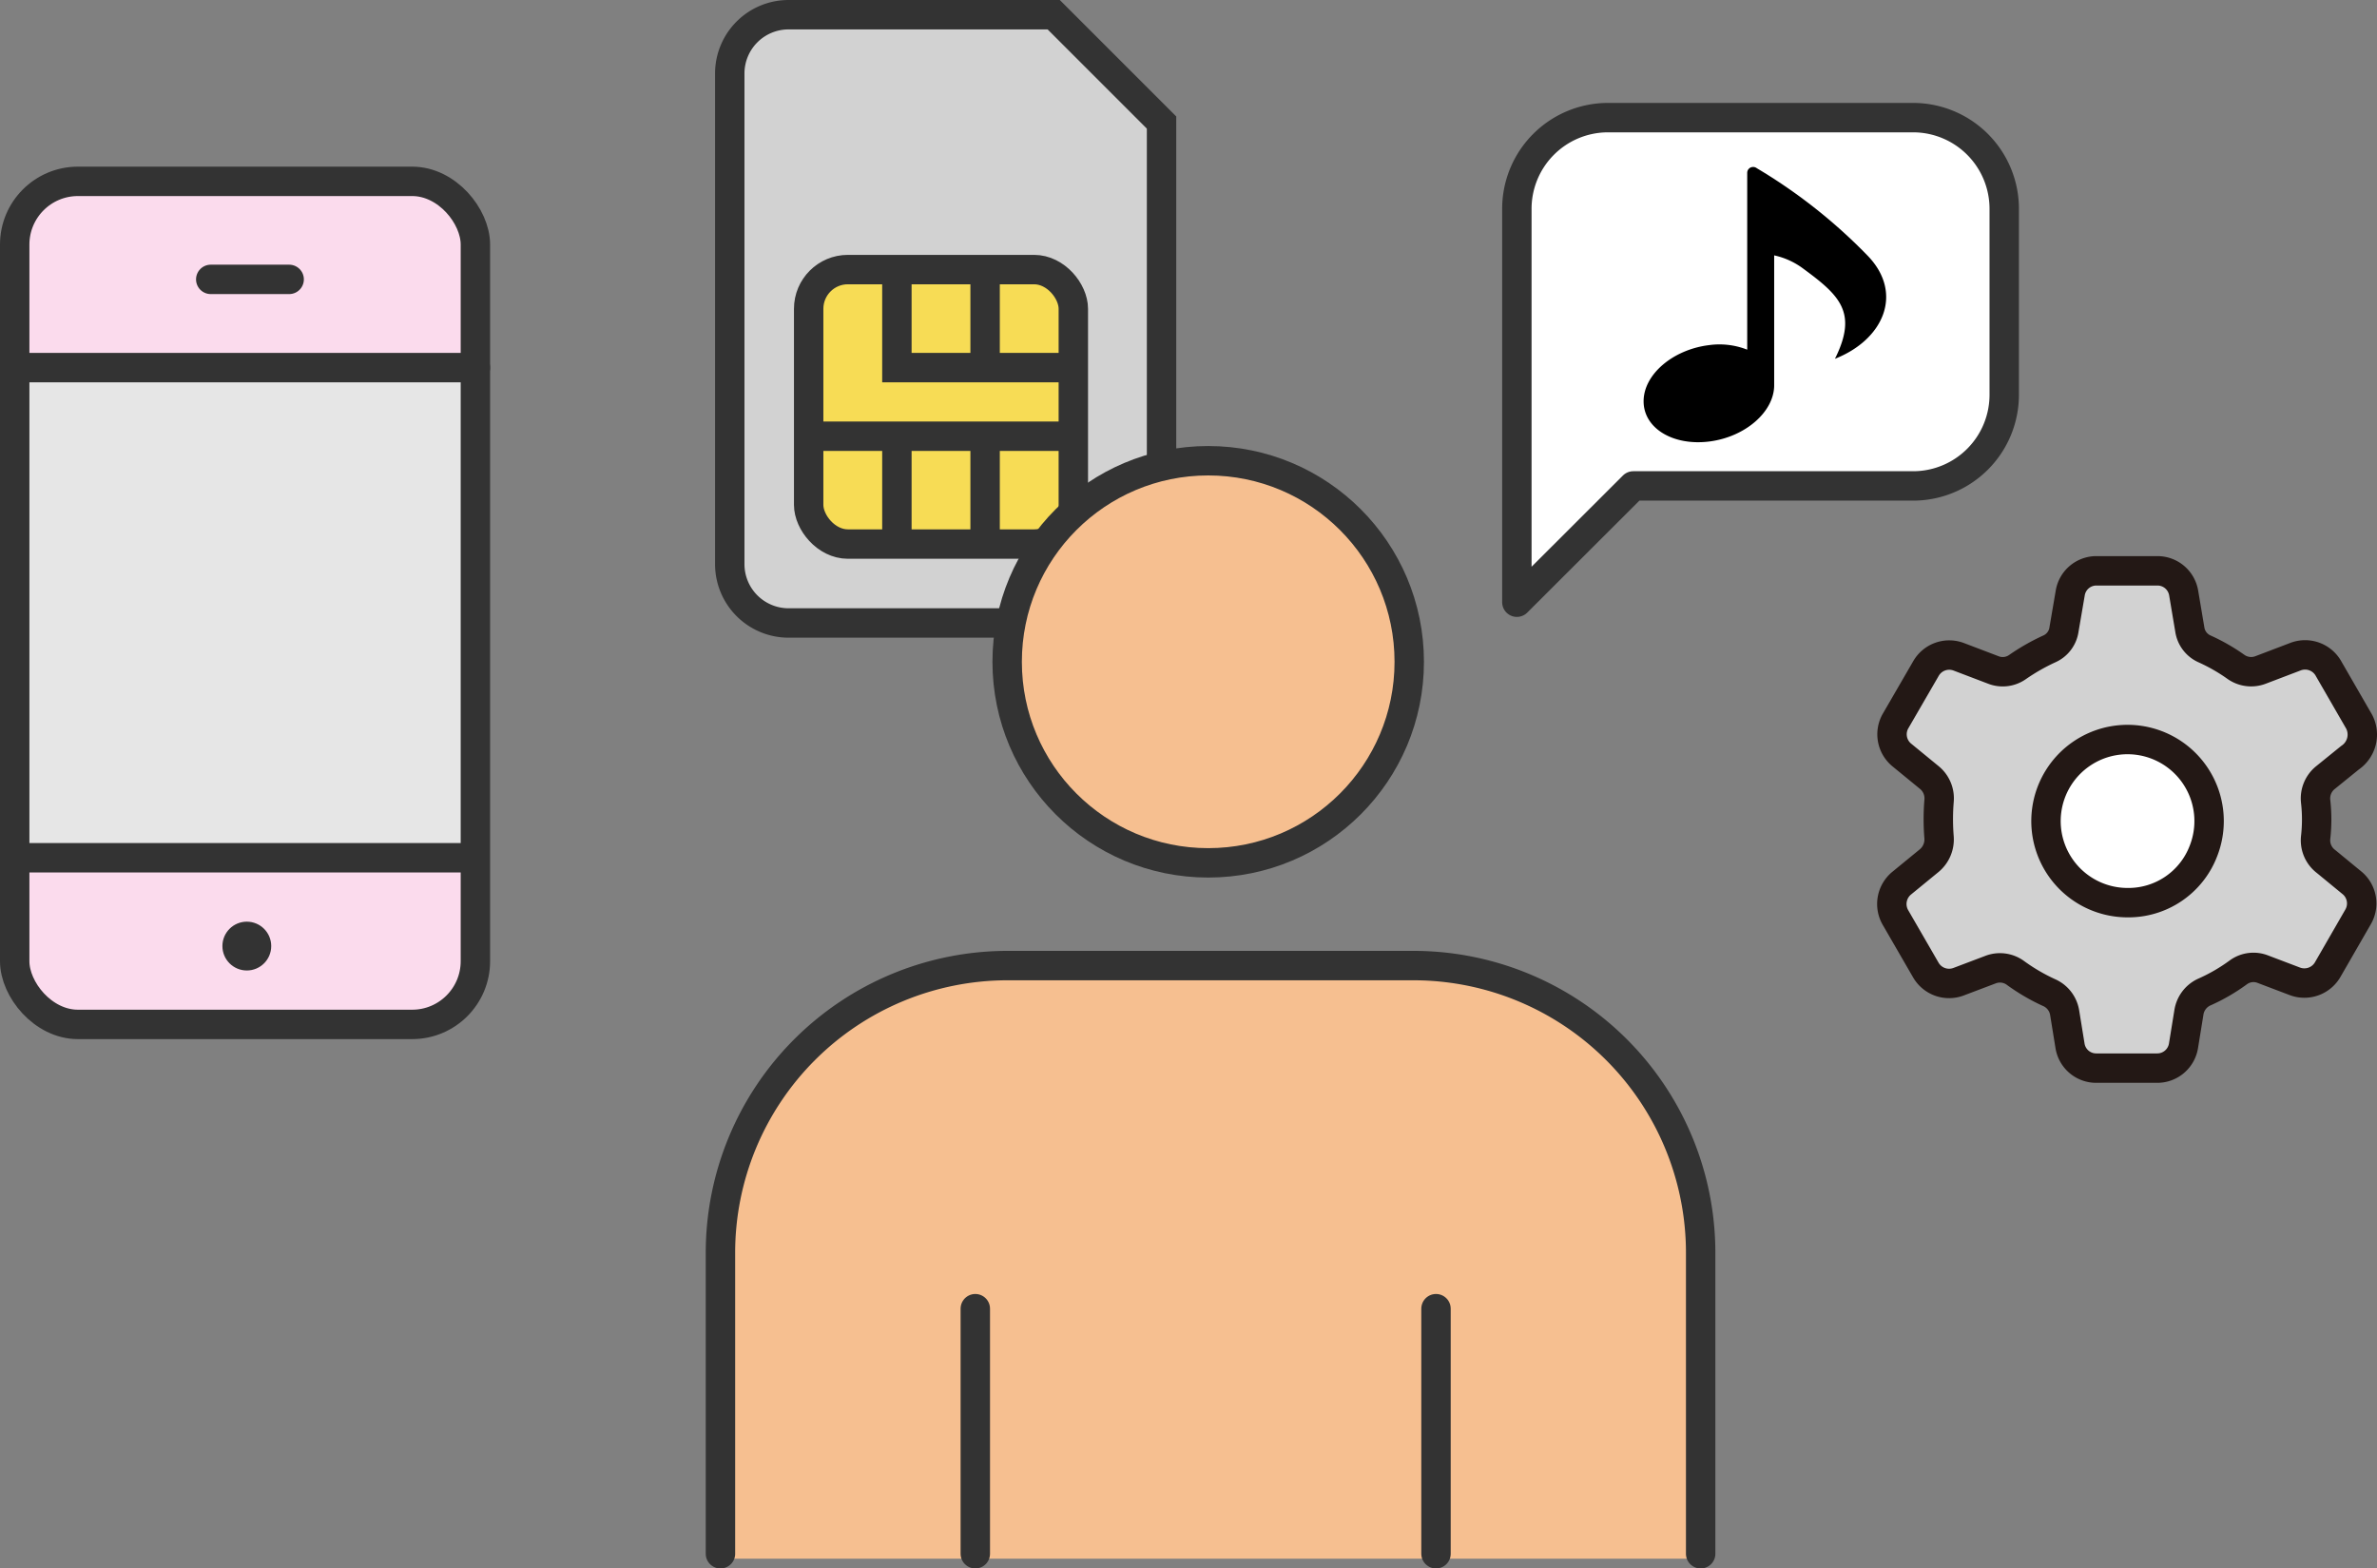
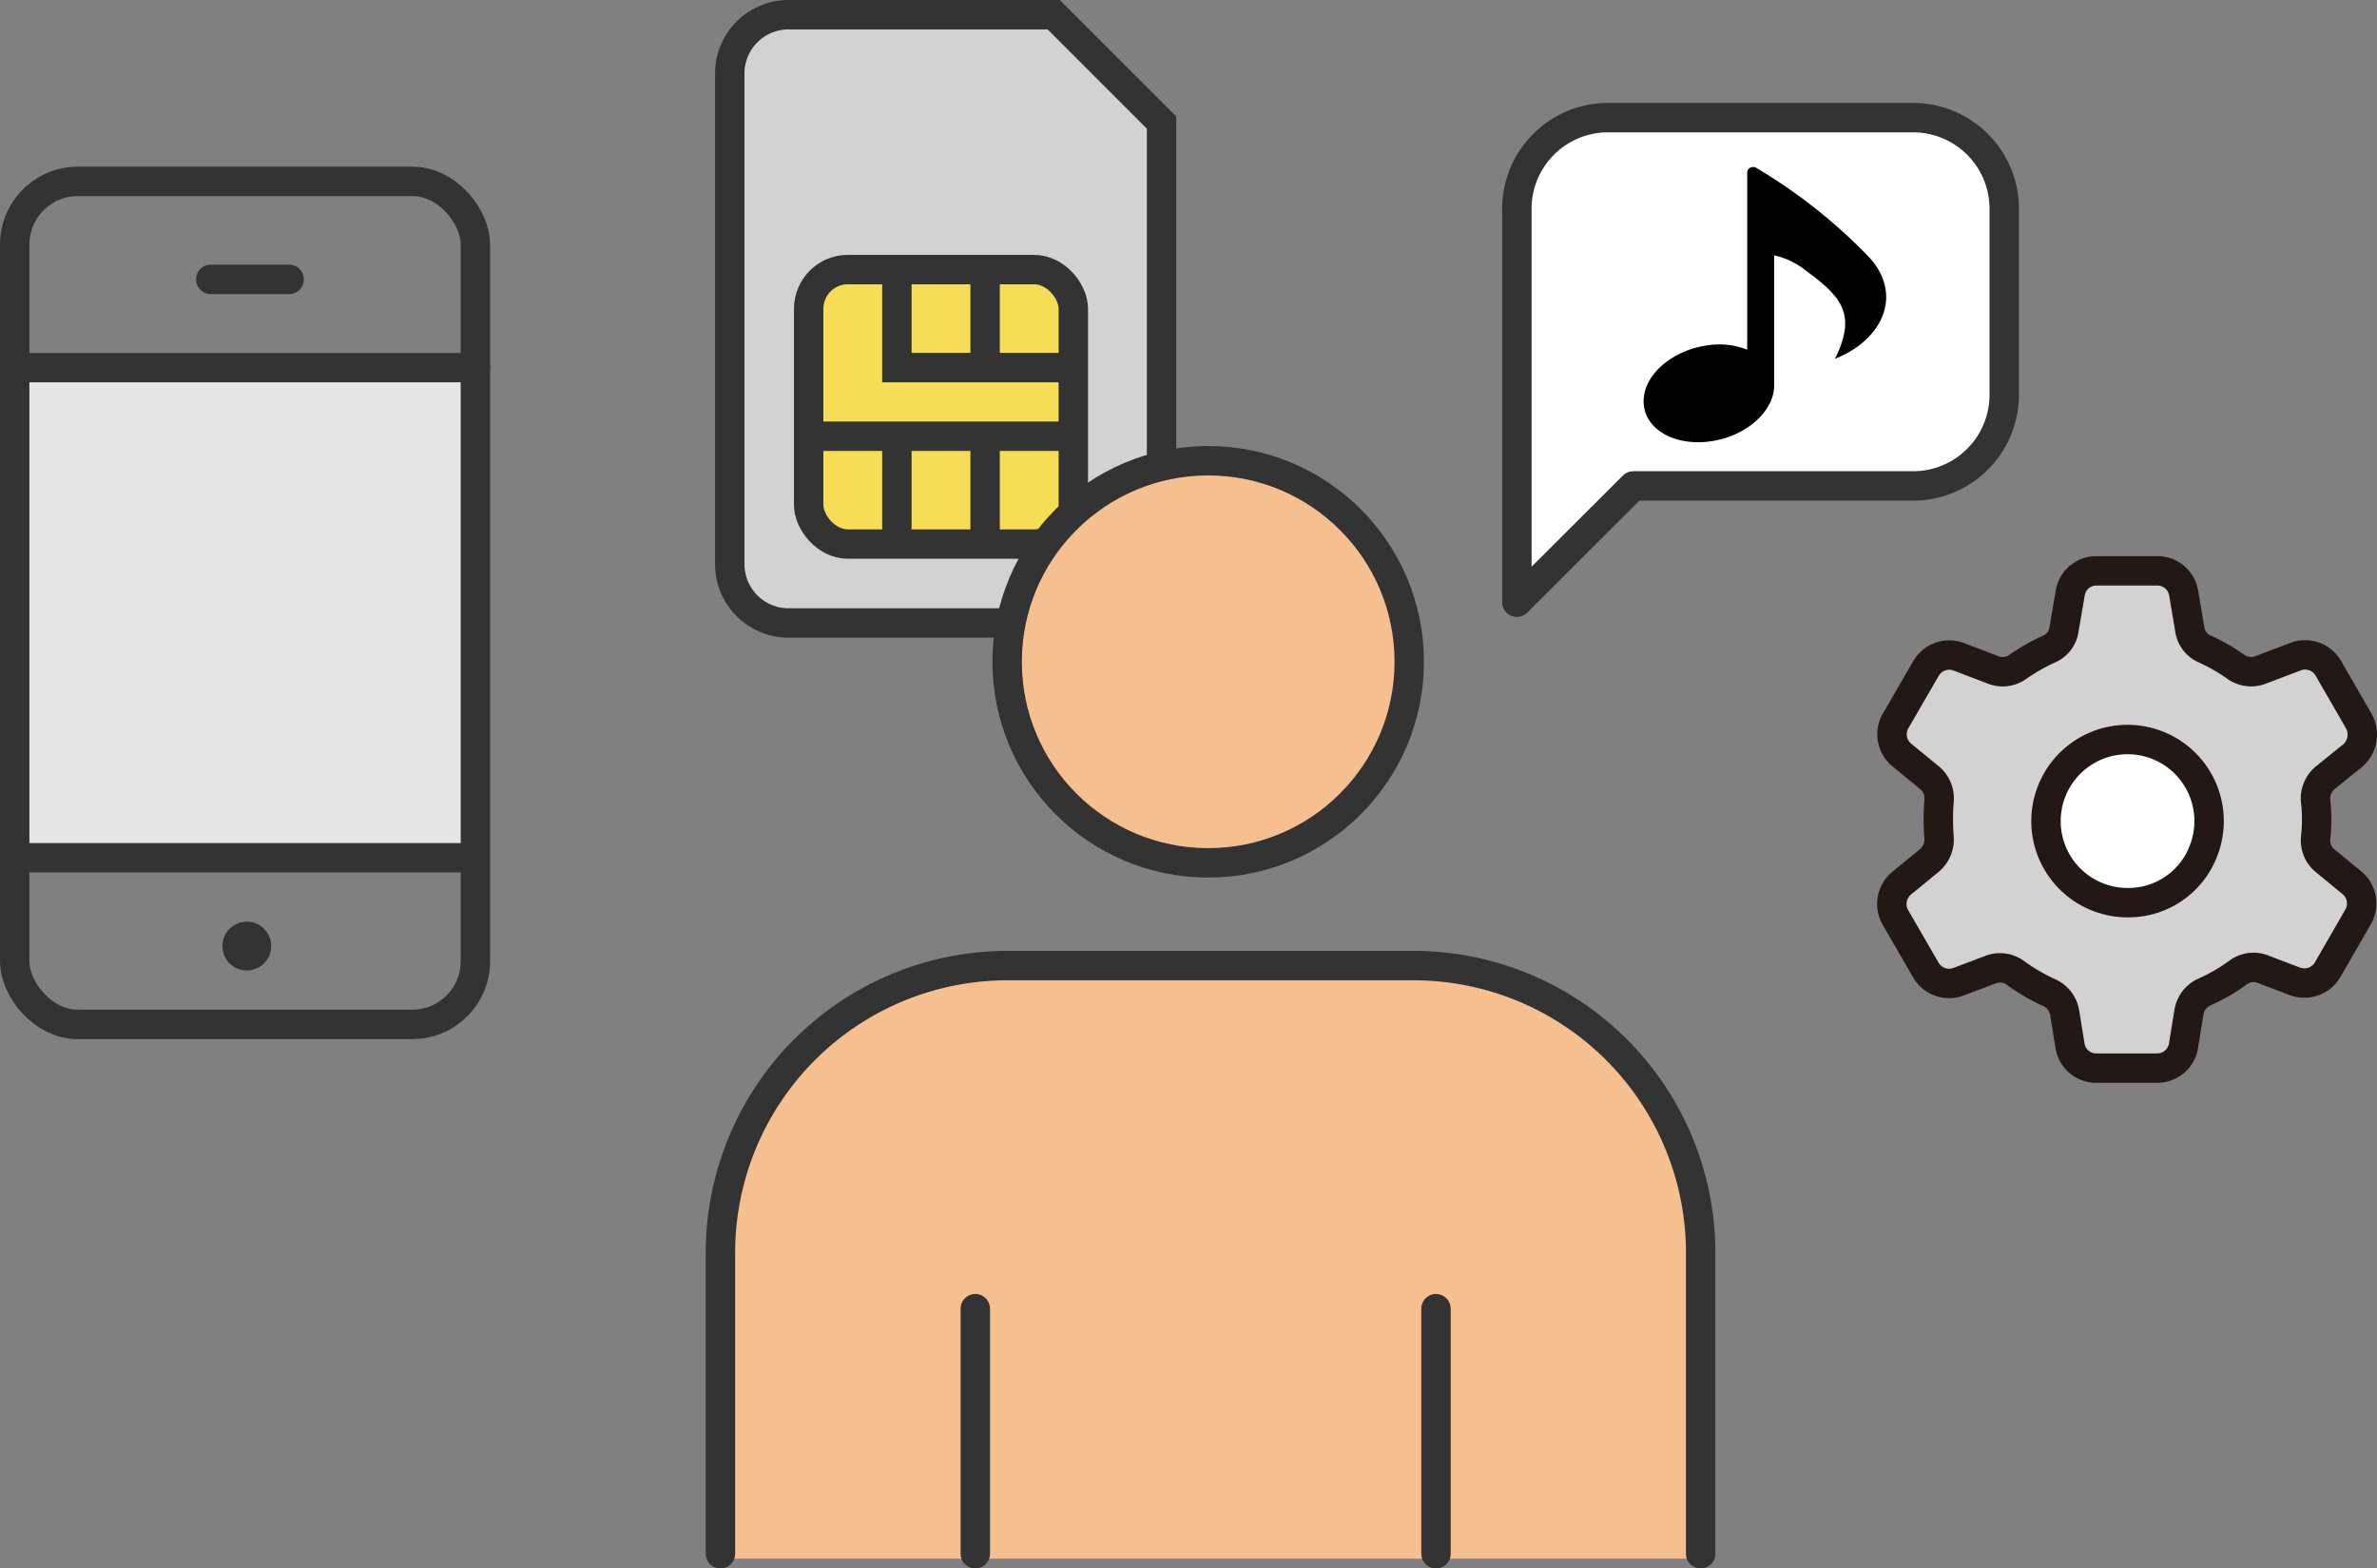
<svg xmlns="http://www.w3.org/2000/svg" viewBox="0 0 242.5 160">
  <rect x="0" y="0" width="242.5" height="160" fill="#808080" stroke="none" />
  <defs>
    <style>.cls-1,.cls-12{fill:#fff;}.cls-1,.cls-10,.cls-2,.cls-4,.cls-7{stroke:#333;}.cls-1,.cls-10,.cls-11,.cls-7{stroke-linecap:round;}.cls-1,.cls-11,.cls-7{stroke-linejoin:round;}.cls-1,.cls-10,.cls-11,.cls-12,.cls-2,.cls-4,.cls-7{stroke-width:3px;}.cls-11,.cls-2{fill:#d2d2d2;}.cls-10,.cls-2,.cls-4{stroke-miterlimit:10;}.cls-3{fill:#f7dc55;}.cls-10,.cls-4,.cls-7{fill:none;}.cls-5{fill:#fbdbed;}.cls-6{fill:#e6e6e6;}.cls-8{fill:#333;}.cls-9{fill:#f6bf90;}.cls-11,.cls-12{stroke:#231815;}</style>
  </defs>
  <g id="レイヤー_2" data-name="レイヤー 2">
    <g id="レイヤー_1-2" data-name="レイヤー 1">
      <path class="cls-1" d="M195.24,12H164a9.3,9.3,0,0,0-9.25,9.35h0V61.43l11.88-11.86h28.58a9.3,9.3,0,0,0,9.26-9.35h0V21.35A9.3,9.3,0,0,0,195.24,12Z" />
      <path class="cls-2" d="M118.5,12.5V57.55a6,6,0,0,1-6,6H80.45a6,6,0,0,1-6-6V7.45a6,6,0,0,1,6-5.95H107.5Z" />
      <rect class="cls-3" x="82.5" y="27.5" width="27" height="28" rx="4" />
      <rect class="cls-4" x="82.5" y="27.5" width="27" height="28" rx="4" />
      <line class="cls-4" x1="109" y1="44.5" x2="83" y2="44.5" />
      <polyline class="cls-4" points="110 37.5 91.5 37.5 91.5 27" />
      <line class="cls-4" x1="91.5" y1="45" x2="91.5" y2="56" />
      <line class="cls-4" x1="100.5" y1="45" x2="100.5" y2="56" />
      <line class="cls-4" x1="100.5" y1="27" x2="100.5" y2="38" />
-       <rect class="cls-5" x="2" y="19" width="47" height="86" rx="6.45" />
      <rect class="cls-6" x="1" y="36" width="47" height="51" />
      <line class="cls-7" x1="1.5" y1="87.5" x2="47.5" y2="87.5" />
      <line class="cls-7" x1="1.5" y1="37.5" x2="48.5" y2="37.5" />
      <line class="cls-7" x1="21.5" y1="28.5" x2="29.5" y2="28.5" />
      <rect class="cls-7" x="1.5" y="18.5" width="47" height="86" rx="6.45" />
      <circle class="cls-8" cx="25.18" cy="96.51" r="2.49" />
      <circle class="cls-9" cx="123.26" cy="67.51" r="20.51" />
      <circle class="cls-4" cx="123.26" cy="67.51" r="20.51" />
      <path class="cls-9" d="M73,159V128.3A29.3,29.3,0,0,1,102.3,99h41.4A29.3,29.3,0,0,1,173,128.3V159Z" />
      <path class="cls-10" d="M73.5,158.5V127.8a29.3,29.3,0,0,1,29.3-29.3h41.4a29.3,29.3,0,0,1,29.3,29.3v30.7" />
      <line class="cls-10" x1="99.5" y1="133.5" x2="99.5" y2="158.5" />
      <line class="cls-10" x1="146.5" y1="133.5" x2="146.5" y2="158.5" />
      <path d="M190.61,26.16a54.51,54.51,0,0,0-11.38-9,.62.62,0,0,0-.64-.07.6.6,0,0,0-.34.54V35.67a7.75,7.75,0,0,0-3.92-.46c-3.68.46-6.66,3-6.65,5.74s3,4.55,6.69,4.09S181,42,181,39.3V26.05a7.65,7.65,0,0,1,3,1.38c3.72,2.73,5.54,4.48,3.2,9.17C192.1,34.68,194.23,30,190.61,26.16Z" />
      <path class="cls-11" d="M237.27,79.3l2.47-2a2.85,2.85,0,0,0,.94-3.68l-3.1-5.37A2.74,2.74,0,0,0,234.15,67l-3.52,1.34a2.69,2.69,0,0,1-2.49-.29,19.05,19.05,0,0,0-3.22-1.85,2.58,2.58,0,0,1-1.52-2l-.62-3.68a2.71,2.71,0,0,0-2.69-2.29h-6.2a2.7,2.7,0,0,0-2.69,2.29l-.63,3.68a2.56,2.56,0,0,1-1.51,2,21.18,21.18,0,0,0-3.24,1.85,2.62,2.62,0,0,1-2.47.29L199.83,67a2.74,2.74,0,0,0-3.34,1.19l-3.1,5.35A2.73,2.73,0,0,0,194,77l2.82,2.31a2.74,2.74,0,0,1,1,2.41,22.73,22.73,0,0,0,0,3.69,2.81,2.81,0,0,1-1,2.38L194,90.1a2.75,2.75,0,0,0-.63,3.49l3.1,5.36a2.74,2.74,0,0,0,3.33,1.2l3.25-1.23a2.68,2.68,0,0,1,2.51.29,19.87,19.87,0,0,0,3.54,2.07,2.71,2.71,0,0,1,1.53,2l.55,3.39a2.7,2.7,0,0,0,2.69,2.29h6.19a2.71,2.71,0,0,0,2.7-2.29l.55-3.39a2.74,2.74,0,0,1,1.53-2.06,18.64,18.64,0,0,0,3.54-2.05,2.62,2.62,0,0,1,2.51-.29l3.24,1.23a2.75,2.75,0,0,0,3.34-1.2l3.09-5.36A2.73,2.73,0,0,0,240,90.1l-2.69-2.21a2.71,2.71,0,0,1-1.07-2.45,16.26,16.26,0,0,0,0-3.69A2.73,2.73,0,0,1,237.27,79.3Z" />
      <path class="cls-12" d="M217,92.08a8.32,8.32,0,1,1,7.8-5.29A8.19,8.19,0,0,1,217,92.08Z" />
    </g>
  </g>
</svg>